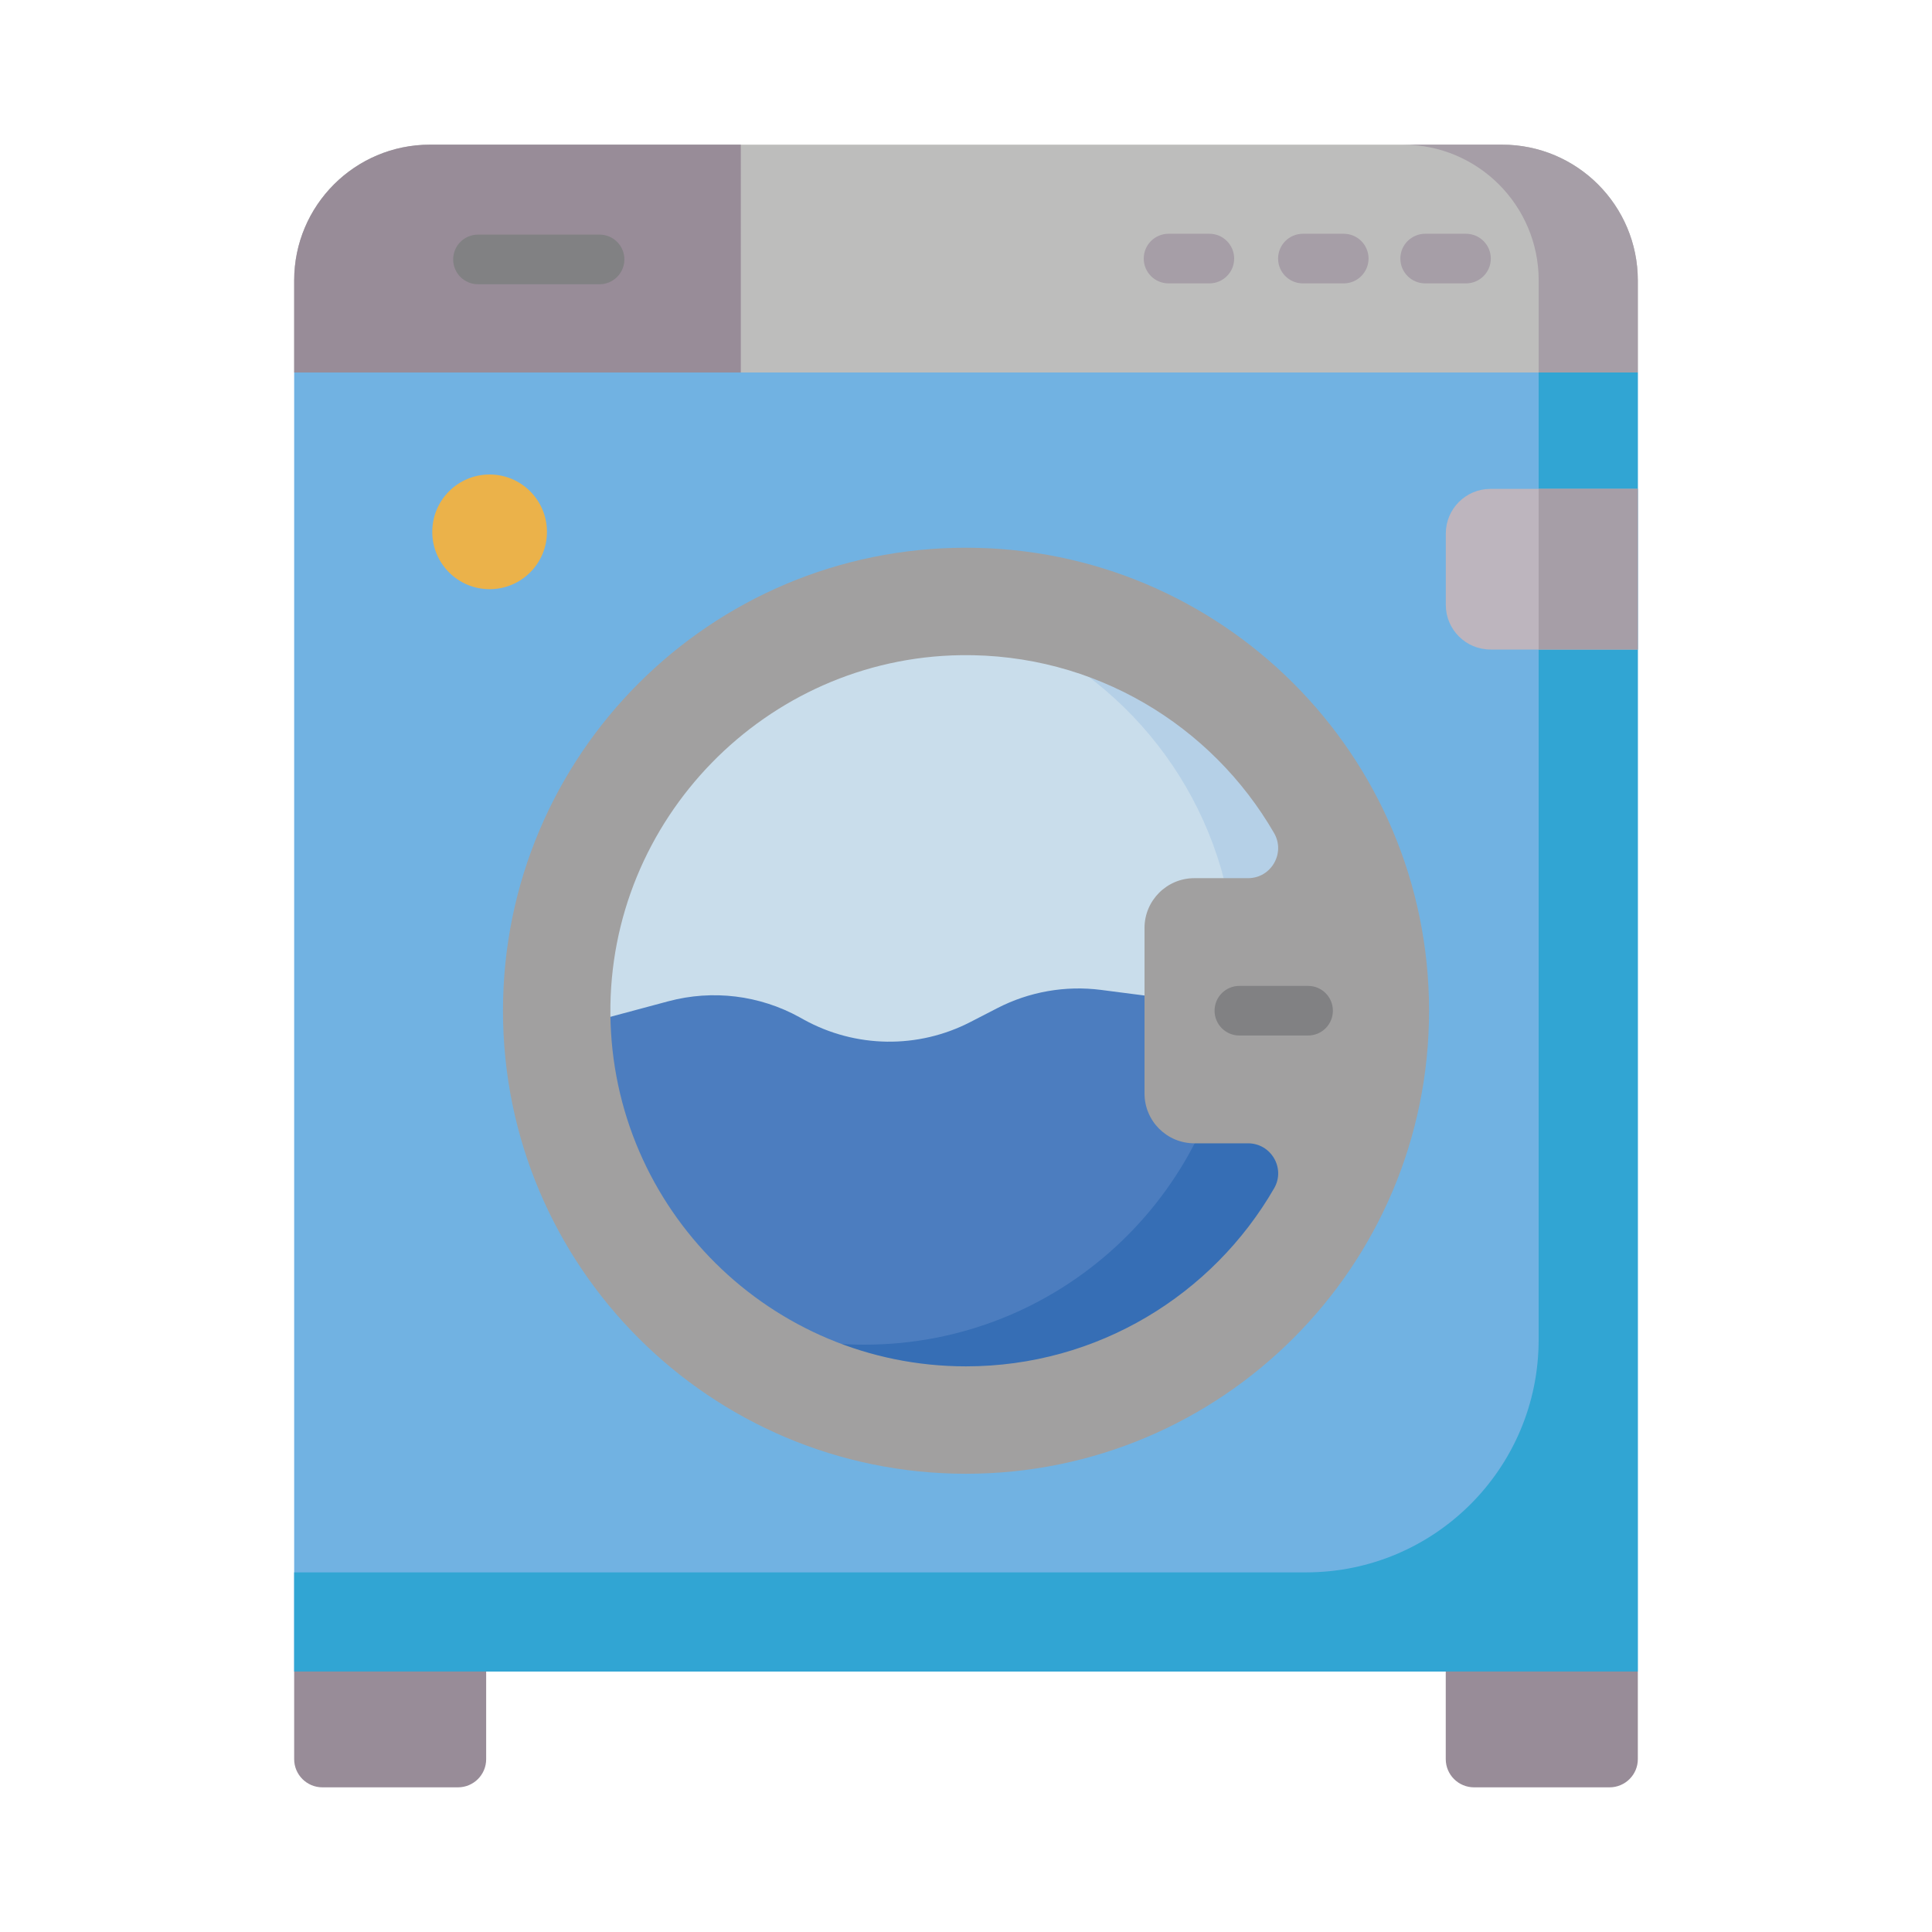
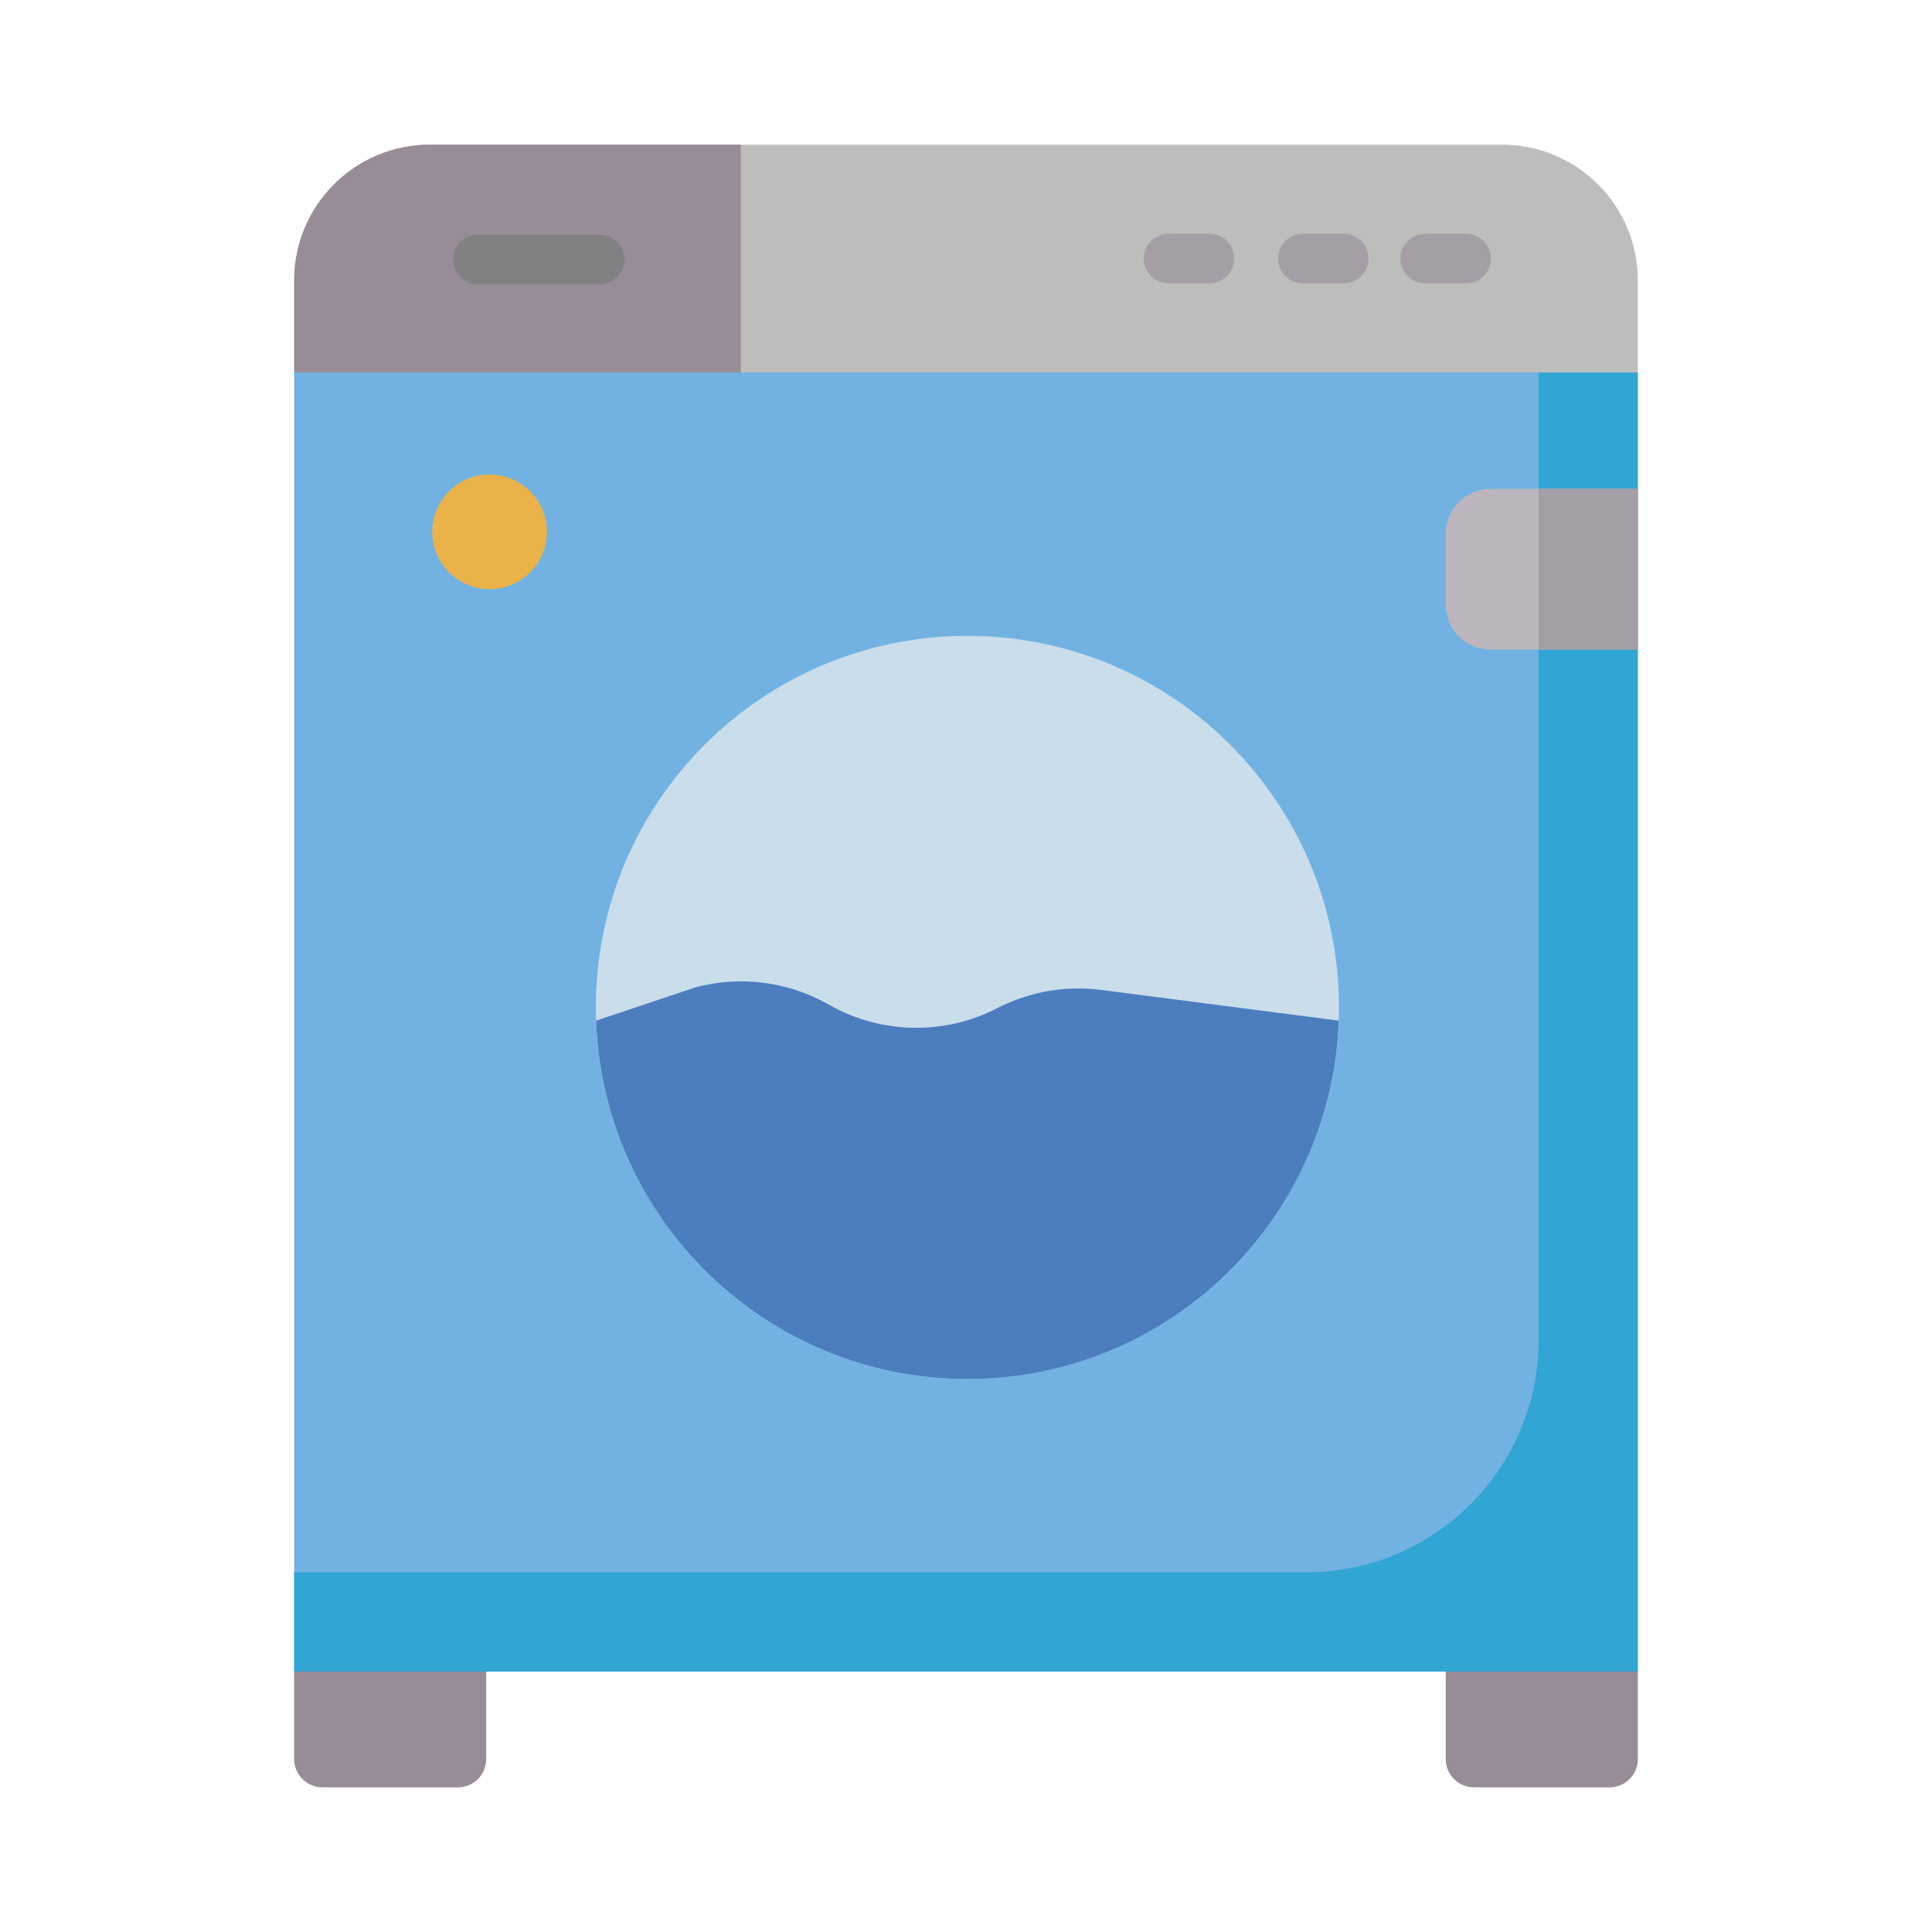
<svg xmlns="http://www.w3.org/2000/svg" version="1.1" id="Layer_1" x="0px" y="0px" viewBox="0 0 50 50" style="enable-background:new 0 0 50 50;" xml:space="preserve">
  <style type="text/css">
	.st0{fill:#71B2E2;}
	.st1{fill:#31A5D3;}
	.st2{fill:#C9DDEB;}
	.st3{fill:#B5D0E7;}
	.st4{fill:#BDBDBC;}
	.st5{fill:#A69EA7;}
	.st6{fill:#988C98;}
	.st7{fill:#4C7DBF;}
	.st8{fill:#366EB5;}
	.st9{fill:#A1A0A0;}
	.st10{fill:#EBB24A;}
	.st11{fill:#BDB5BE;}
	.st12{fill:#818183;}
</style>
  <g>
    <polygon class="st0" points="7.613,9.64 7.613,43.259 42.386,43.259 42.386,9.64 25,8.634  " />
    <path class="st1" d="M39.82,8.634v26.04c0,3.324-2.695,6.019-6.02,6.019H7.613v2.567h34.773V9.64L39.82,8.634z" />
    <path class="st2" d="M25.037,16.456c5.311,0,9.616,4.305,9.616,9.617s-4.305,9.616-9.616,9.616c-5.311,0-9.617-4.305-9.617-9.616   S19.726,16.456,25.037,16.456" />
-     <path class="st3" d="M26.713,16.601c3.128,1.587,5.273,4.833,5.273,8.582c0,5.311-4.305,9.616-9.617,9.616   c-0.572,0-1.131-0.05-1.676-0.147c1.305,0.662,2.781,1.036,4.344,1.036c5.311,0,9.616-4.306,9.616-9.617   C34.653,21.333,31.225,17.394,26.713,16.601" />
    <path class="st4" d="M42.386,9.64V7.257c0-1.94-1.573-3.513-3.513-3.513H11.126c-1.94,0-3.512,1.573-3.512,3.513V9.64H42.386z" />
-     <path class="st5" d="M38.875,3.744h-2.567c1.94,0,3.513,1.573,3.513,3.513V9.64h2.566V7.257   C42.386,5.317,40.815,3.744,38.875,3.744" />
    <path class="st6" d="M19.172,3.744h-8.046c-1.94,0-3.513,1.573-3.513,3.513V9.64h11.559V3.744z" />
    <path class="st6" d="M41.656,46.256h-3.508c-0.404,0-0.732-0.327-0.732-0.73v-2.268h4.971v2.268   C42.387,45.929,42.059,46.256,41.656,46.256" />
-     <path class="st7" d="M15.428,26.414c0.18,5.153,4.413,9.275,9.61,9.275s9.428-4.122,9.608-9.275l-6.149-0.795   c-0.922-0.119-1.859,0.045-2.685,0.471l-0.697,0.359c-1.357,0.701-2.974,0.677-4.311-0.061l-0.108-0.06   c-1.036-0.573-2.253-0.721-3.396-0.416L15.428,26.414z" />
-     <path class="st8" d="M31.945,26.065c-0.446,4.898-4.561,8.735-9.575,8.735c-0.572,0-1.131-0.05-1.675-0.146   c1.305,0.661,2.78,1.035,4.342,1.035c5.197,0,9.43-4.122,9.61-9.275L31.945,26.065z" />
-     <path class="st9" d="M25,14.175c-6.618,0-11.983,5.365-11.983,11.983c0,6.618,5.365,11.983,11.983,11.983   c6.618,0,11.984-5.365,11.984-11.983C36.984,19.54,31.618,14.175,25,14.175 M25,35.361c-5.053,0-9.155-4.072-9.203-9.113   c-0.048-5.04,4.026-9.218,9.065-9.292c3.465-0.05,6.499,1.815,8.111,4.604c0.3,0.518-0.075,1.167-0.674,1.167H30.91   c-0.712,0-1.29,0.577-1.29,1.289V28.3c0,0.711,0.577,1.289,1.29,1.289h1.389c0.597,0,0.975,0.646,0.676,1.163   C31.385,33.506,28.409,35.361,25,35.361" />
+     <path class="st7" d="M15.428,26.414c0.18,5.153,4.413,9.275,9.61,9.275s9.428-4.122,9.608-9.275l-6.149-0.795   c-0.922-0.119-1.859,0.045-2.685,0.471c-1.357,0.701-2.974,0.677-4.311-0.061l-0.108-0.06   c-1.036-0.573-2.253-0.721-3.396-0.416L15.428,26.414z" />
    <path class="st10" d="M12.671,12.28c0.819,0,1.484,0.664,1.484,1.484c0,0.82-0.664,1.484-1.484,1.484   c-0.82,0-1.484-0.664-1.484-1.484C11.187,12.945,11.851,12.28,12.671,12.28" />
    <path class="st11" d="M42.386,16.81h-3.811c-0.64,0-1.158-0.518-1.158-1.158V13.81c0-0.64,0.518-1.158,1.158-1.158h3.811V16.81z" />
    <rect x="39.82" y="12.651" class="st5" width="2.567" height="4.157" />
-     <path class="st12" d="M33.853,26.799h-1.778c-0.355,0-0.642-0.287-0.642-0.642c0-0.355,0.287-0.642,0.642-0.642h1.778   c0.355,0,0.642,0.287,0.642,0.642C34.495,26.512,34.208,26.799,33.853,26.799" />
    <path class="st5" d="M31.298,7.334h-1.056c-0.355,0-0.642-0.287-0.642-0.642c0-0.355,0.287-0.642,0.642-0.642h1.056   c0.355,0,0.642,0.287,0.642,0.642C31.94,7.047,31.652,7.334,31.298,7.334" />
    <path class="st5" d="M34.775,7.334h-1.056c-0.355,0-0.642-0.287-0.642-0.642c0-0.355,0.287-0.642,0.642-0.642h1.056   c0.355,0,0.643,0.287,0.643,0.642C35.417,7.047,35.129,7.334,34.775,7.334" />
    <path class="st5" d="M37.94,7.334h-1.056c-0.355,0-0.643-0.287-0.643-0.642c0-0.355,0.288-0.642,0.643-0.642h1.056   c0.353,0,0.642,0.287,0.642,0.642C38.582,7.047,38.294,7.334,37.94,7.334" />
    <path class="st12" d="M15.517,7.356h-3.147c-0.354,0-0.642-0.287-0.642-0.642c0-0.355,0.288-0.642,0.642-0.642h3.147   c0.355,0,0.642,0.287,0.642,0.642C16.158,7.069,15.871,7.356,15.517,7.356" />
    <path class="st6" d="M11.853,46.256H8.344c-0.404,0-0.731-0.327-0.731-0.73v-2.268h4.969v2.268   C12.583,45.929,12.256,46.256,11.853,46.256" />
  </g>
</svg>